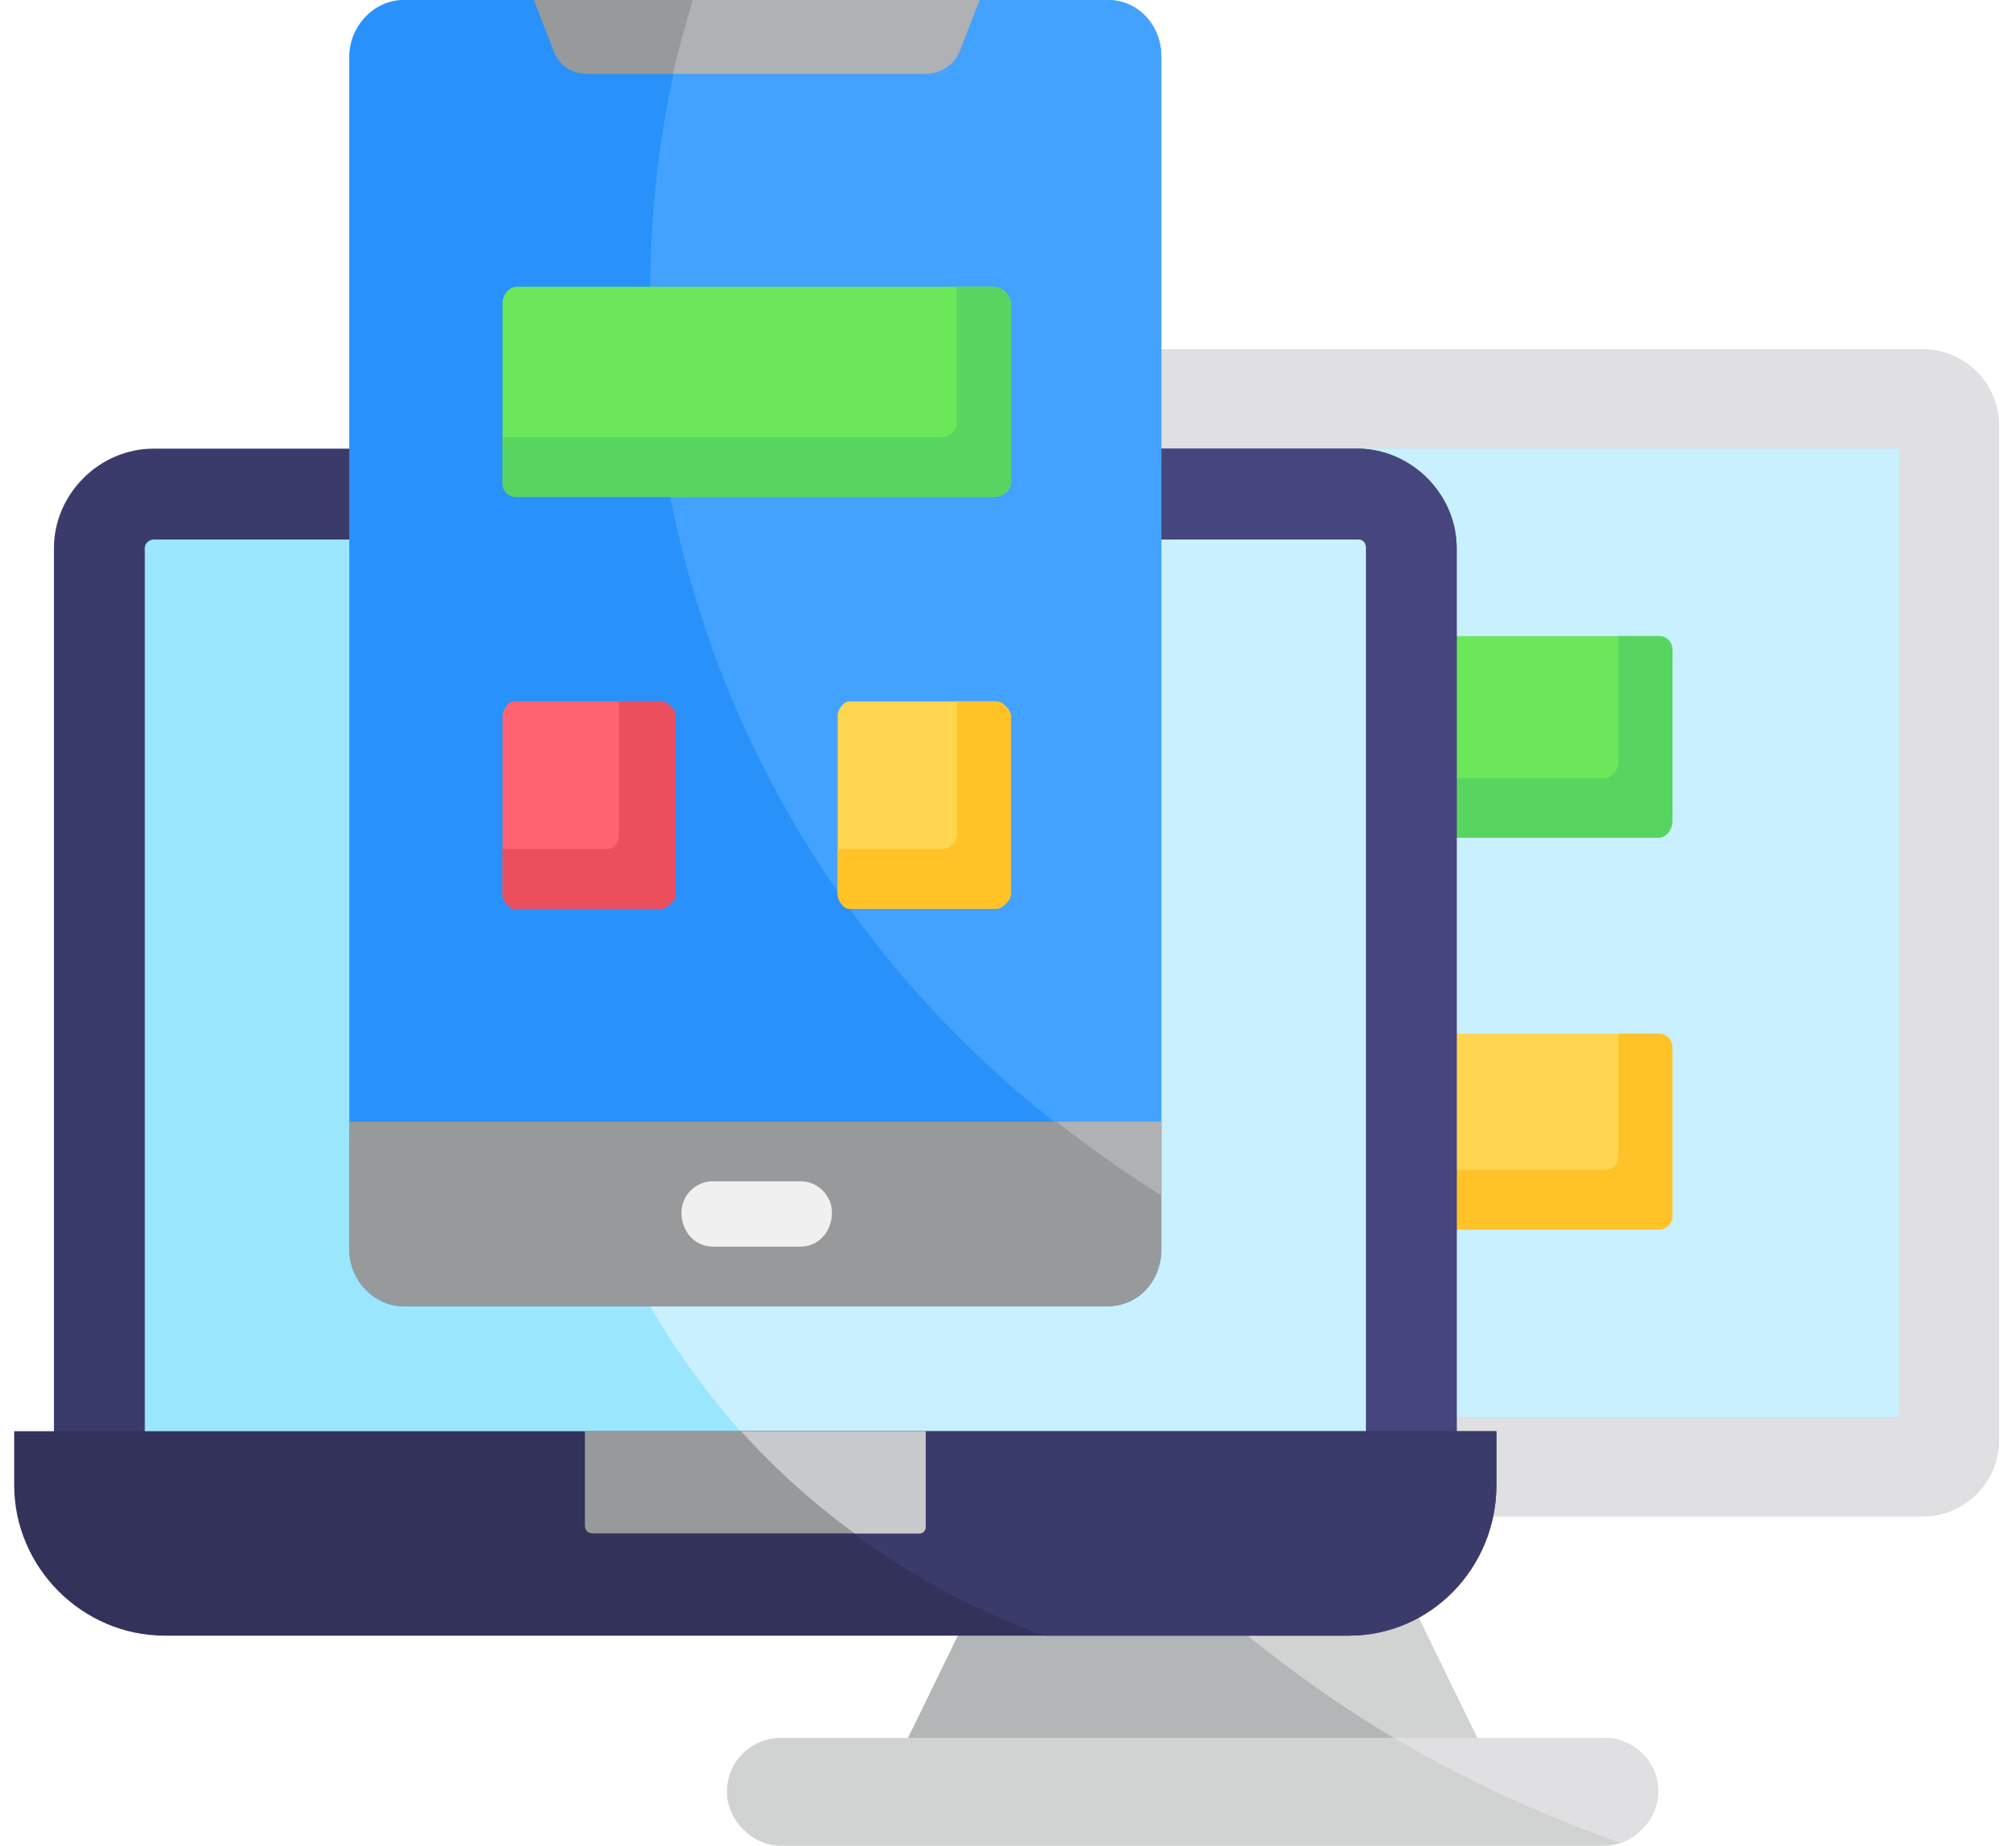
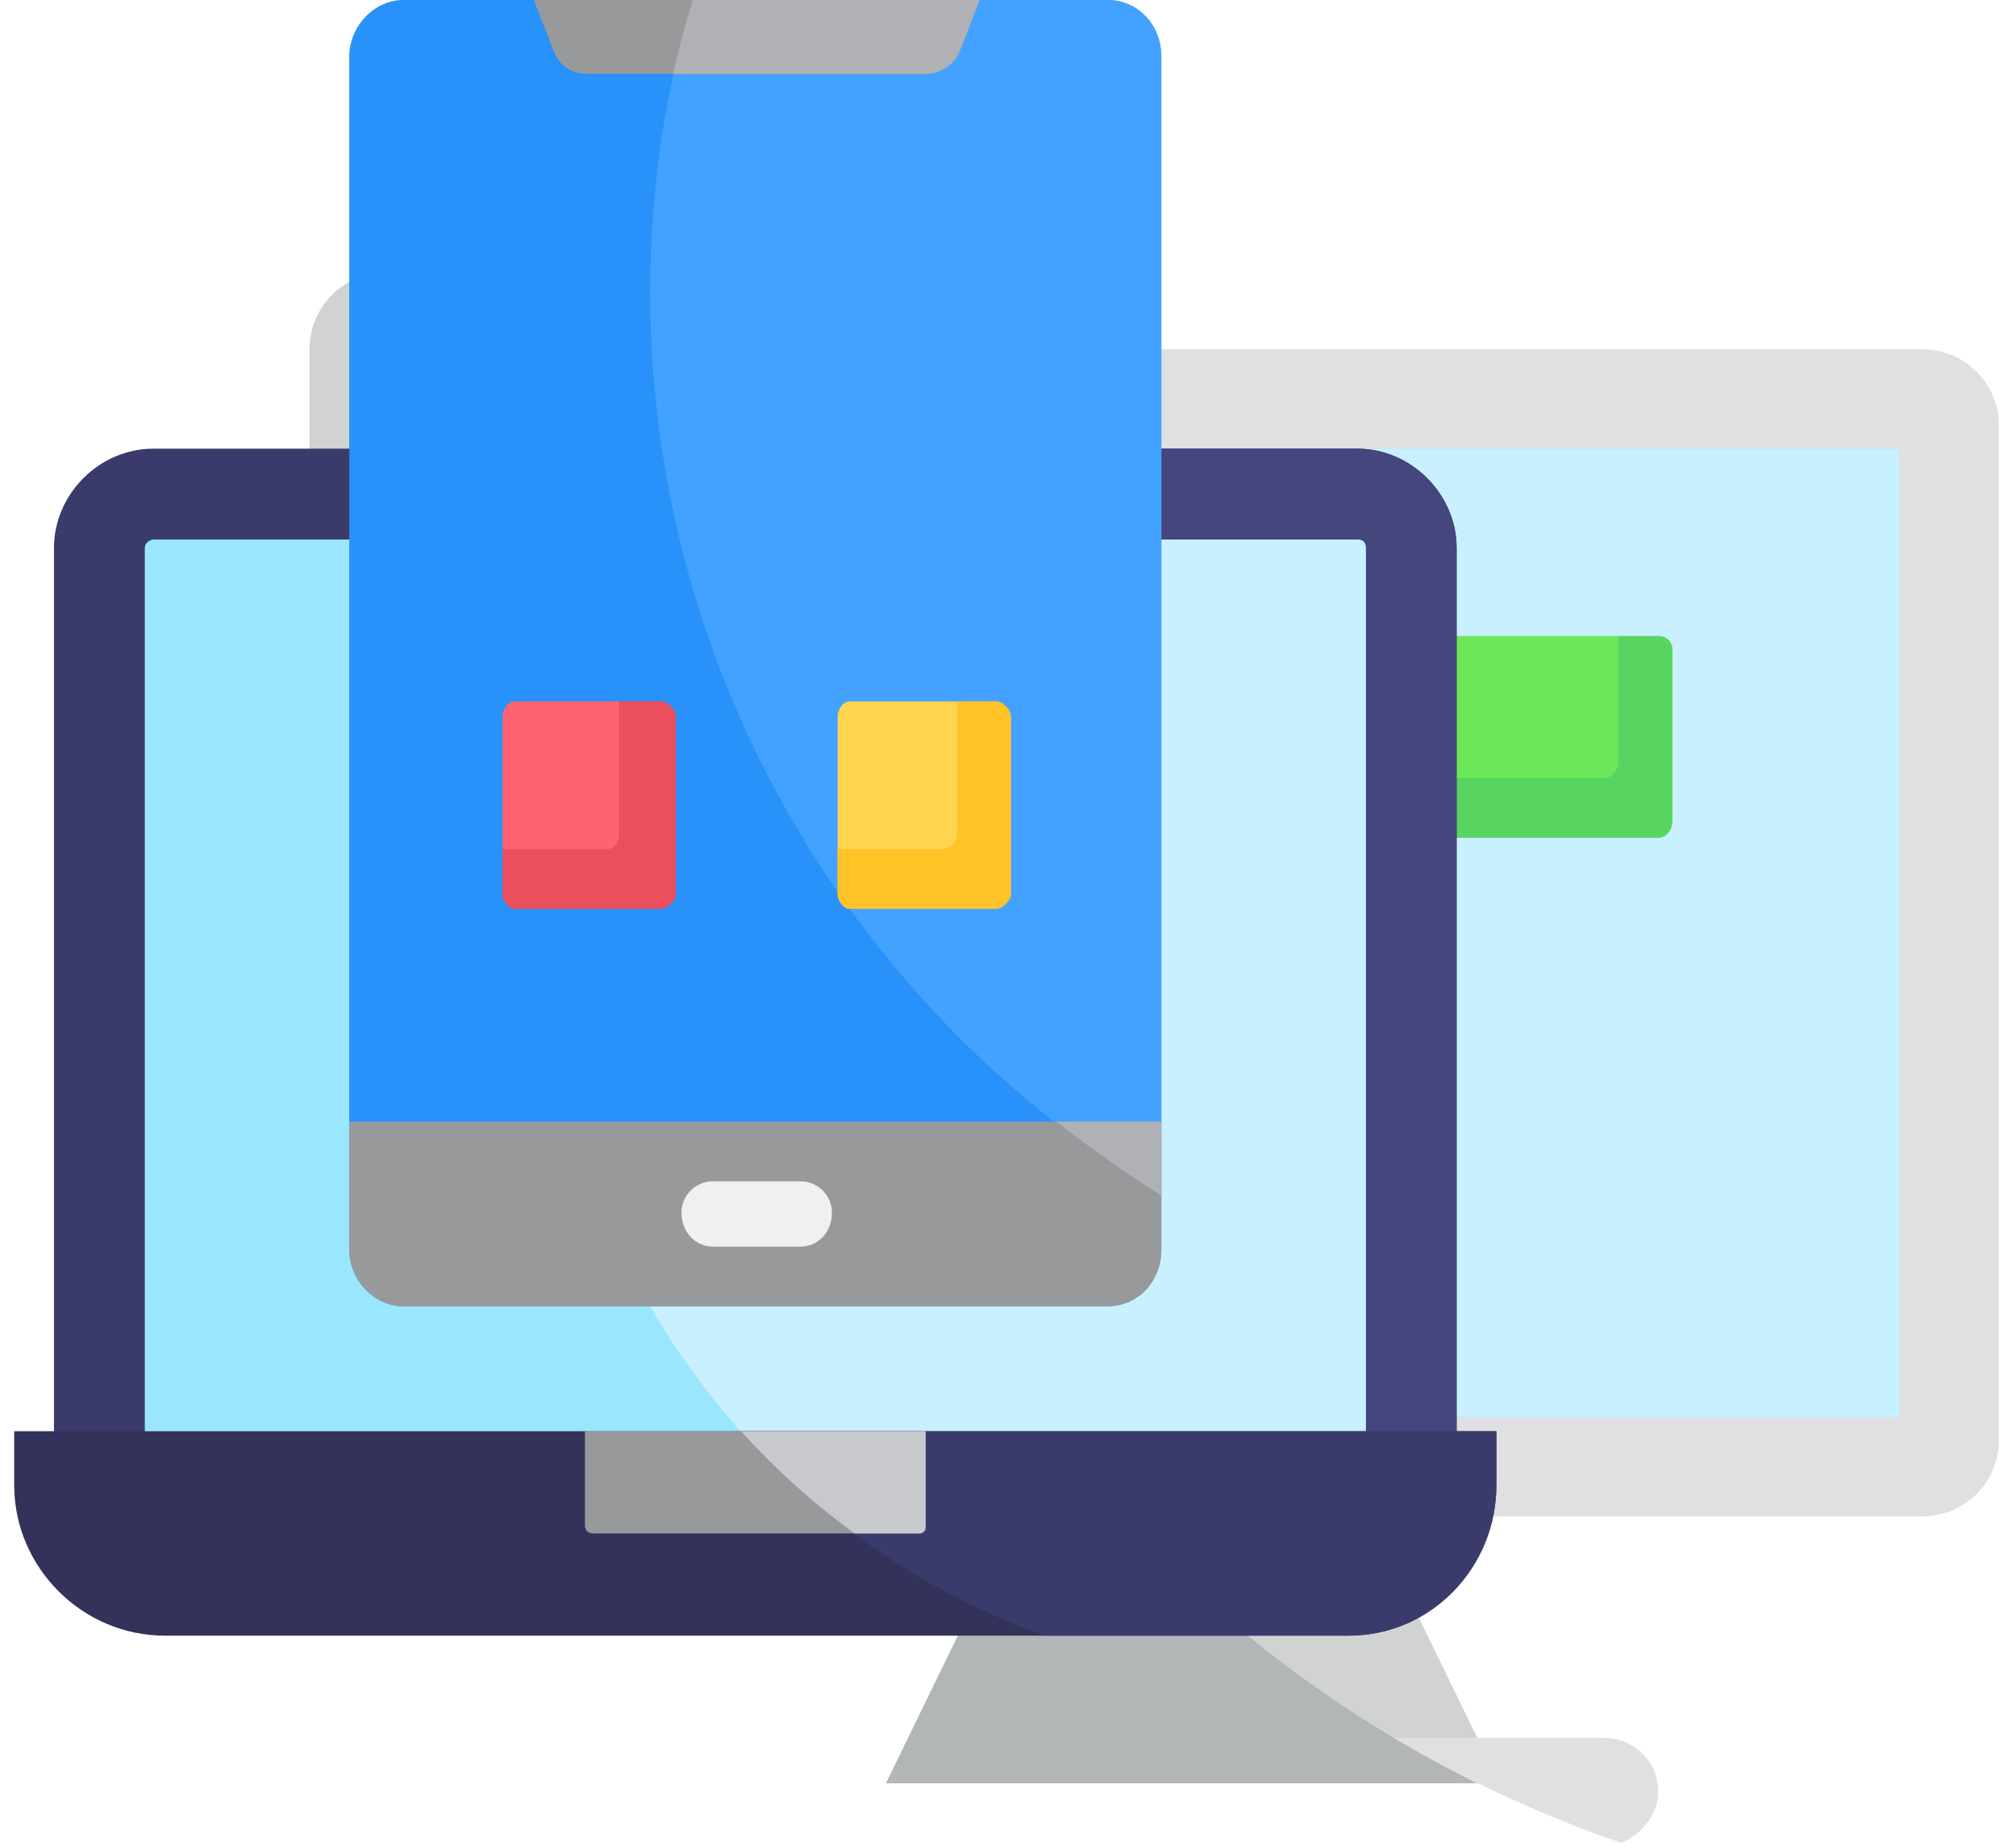
<svg xmlns="http://www.w3.org/2000/svg" version="1.2" viewBox="0 0 71 65" width="71" height="65">
  <style>.a{fill:#b2b6b7}.b{fill:#d1d3d3}.c{fill:#e0dfe1}.d{fill:#9ae7fd}.e{fill:#c9f0ff}.f{fill:#ffd54f}.g{fill:#ffc328}.h{fill:#6ce75a}.i{fill:#58d561}.j{fill:#3b3b6b}.k{fill:#45467e}.l{fill:#32325b}.m{fill:#98999b}.n{fill:#c8c9cd}.o{fill:#2891fa}.p{fill:#43a2ff}.q{fill:#b0b1b4}.r{fill:#f0f0f0}.s{fill:#ff6372}.t{fill:#eb4e5c}</style>
  <path fill-rule="evenodd" class="a" d="m31.2 62.8h21.6l-5.7-11.7h-10.2c0 0-5.7 11.7-5.7 11.7z" />
  <path fill-rule="evenodd" class="b" d="m52 62.8h0.8l-5.7-11.7h-9.6c3.9 4.9 8.9 8.9 14.5 11.7z" />
-   <path fill-rule="evenodd" class="b" d="m27.5 61.2h29c1 0 1.9 0.8 1.9 1.9 0 1-0.9 1.9-1.9 1.9h-29c-1 0-1.9-0.9-1.9-1.9 0-1.1 0.9-1.9 1.9-1.9z" />
  <path fill-rule="evenodd" class="c" d="m49.1 61.2h7.4c1 0 1.9 0.8 1.9 1.9 0 0.8-0.6 1.5-1.3 1.8q-4.3-1.5-8-3.7z" />
-   <path fill-rule="evenodd" class="b" d="m16.3 12.3h51.4c1.5 0 2.7 1.2 2.7 2.7v35.7c0 1.5-1.2 2.7-2.7 2.7h-51.4c-1.5 0-2.7-1.2-2.7-2.7v-35.7c0-1.5 1.2-2.7 2.7-2.7z" />
+   <path fill-rule="evenodd" class="b" d="m16.3 12.3h51.4v35.7c0 1.5-1.2 2.7-2.7 2.7h-51.4c-1.5 0-2.7-1.2-2.7-2.7v-35.7c0-1.5 1.2-2.7 2.7-2.7z" />
  <path fill-rule="evenodd" class="c" d="m29.8 12.3h37.9c1.5 0 2.7 1.2 2.7 2.7v35.7c0 1.5-1.2 2.7-2.7 2.7h-28.2c-7.1-7.7-11.4-18-11.4-29.3 0-4.1 0.6-8 1.7-11.8z" />
  <path fill-rule="evenodd" class="d" d="m66.9 15.8v34.1h-49.8v-34.1z" />
  <path fill-rule="evenodd" class="e" d="m28.9 15.8h38v34.1h-30.3c-5.3-7.2-8.5-16.1-8.5-25.8q0-4.2 0.8-8.3z" />
-   <path fill-rule="evenodd" class="f" d="m49.8 43.3h8.6c0.3 0 0.5-0.2 0.5-0.5v-5.9c0-0.3-0.2-0.5-0.5-0.5h-8.6c-0.3 0-0.5 0.2-0.5 0.5v5.9c0 0.3 0.2 0.5 0.5 0.5z" />
-   <path fill-rule="evenodd" class="g" d="m49.8 43.3h8.6c0.3 0 0.5-0.2 0.5-0.5v-5.9c0-0.3-0.2-0.5-0.5-0.5h-1.4v4.3c0 0.3-0.2 0.5-0.5 0.5h-7.2v1.6c0 0.3 0.2 0.5 0.5 0.5z" />
  <path fill-rule="evenodd" class="h" d="m31.1 22.4h27.3c0.3 0 0.5 0.2 0.5 0.5v6c0 0.3-0.2 0.6-0.5 0.6h-27.3c-0.3 0-0.5-0.3-0.5-0.6v-6c0-0.3 0.2-0.5 0.5-0.5z" />
  <path fill-rule="evenodd" class="i" d="m57 22.4h1.4c0.3 0 0.5 0.2 0.5 0.5v6c0 0.3-0.2 0.6-0.5 0.6h-27.3c-0.3 0-0.5-0.3-0.5-0.6v-1.5h25.9c0.3 0 0.5-0.3 0.5-0.6z" />
  <path fill-rule="evenodd" class="j" d="m51.3 53.9l-49.4-1.2v-33.4c0-1.9 1.6-3.5 3.5-3.5h42.4c1.9 0 3.5 1.6 3.5 3.5z" />
  <path fill-rule="evenodd" class="k" d="m51.3 53.9l-22.1-0.5c-6-4.9-9.9-12.3-9.9-20.7 0-6.4 2.3-12.3 6.1-16.9h22.4c1.9 0 3.5 1.6 3.5 3.5z" />
  <path fill-rule="evenodd" class="d" d="m48.1 52.8v-33.5c0-0.2-0.1-0.3-0.3-0.3h-42.4c-0.1 0-0.3 0.1-0.3 0.3v33.5z" />
  <path fill-rule="evenodd" class="e" d="m48.1 52.8v-33.5c0-0.2-0.1-0.3-0.3-0.3h-24.7c-2.4 4-3.8 8.7-3.8 13.7 0 8 3.6 15.2 9.2 20.1z" />
  <path fill-rule="evenodd" class="l" d="m0.5 50.4h52.2v1.9c0 2.9-2.3 5.3-5.2 5.3h-41.7c-2.9 0-5.3-2.4-5.3-5.3z" />
  <path fill-rule="evenodd" class="j" d="m26.1 50.4h26.6v1.9c0 2.9-2.3 5.3-5.2 5.3h-10.7c-4.2-1.5-7.8-4-10.7-7.2z" />
  <path fill-rule="evenodd" class="m" d="m20.6 50.4v3.3c0 0.2 0.1 0.3 0.3 0.3h11.5c0.1 0 0.2-0.1 0.2-0.3q0-1.6 0-3.3z" />
  <path fill-rule="evenodd" class="n" d="m30.1 54h2.3c0.1 0 0.2-0.1 0.2-0.2q0-1.7 0-3.4h-6.5q1.8 2 4 3.6z" />
  <path fill-rule="evenodd" class="o" d="m14.2 0h24.8c1.1 0 1.9 0.9 1.9 2v42c0 1.1-0.8 2-1.9 2h-24.8c-1 0-1.9-0.9-1.9-2v-42c0-1.1 0.9-2 1.9-2z" />
  <path fill-rule="evenodd" class="p" d="m24.4 0h14.6c1.1 0 1.9 0.9 1.9 2v40.1c-10.7-6.4-18-18.3-18-31.8 0-3.6 0.5-7 1.5-10.3z" />
  <path fill-rule="evenodd" class="m" d="m20.7 2.6h11.9c0.5 0 1-0.3 1.2-0.8l0.7-1.8h-15.7l0.7 1.8c0.2 0.5 0.6 0.8 1.2 0.8z" />
  <path fill-rule="evenodd" class="q" d="m24.4 0h10.1l-0.7 1.8c-0.2 0.5-0.7 0.8-1.2 0.8h-8.9q0.3-1.3 0.7-2.6z" />
  <path fill-rule="evenodd" class="m" d="m40.9 39.5h-28.6v4.5c0 1.1 0.9 2 1.9 2h24.8c1.1 0 1.9-0.9 1.9-2z" />
  <path fill-rule="evenodd" class="r" d="m28.2 41.6c0.6 0 1.1 0.5 1.1 1.1 0 0.7-0.5 1.2-1.1 1.2h-3.1c-0.6 0-1.1-0.5-1.1-1.2 0-0.6 0.5-1.1 1.1-1.1z" />
  <path fill-rule="evenodd" class="q" d="m40.9 39.5h-3.7q1.8 1.4 3.7 2.6z" />
-   <path fill-rule="evenodd" class="h" d="m18.2 10.1h16.8c0.3 0 0.6 0.3 0.6 0.6v6.3c0 0.3-0.3 0.5-0.6 0.5h-16.8c-0.3 0-0.5-0.2-0.5-0.5v-6.3c0-0.3 0.2-0.6 0.5-0.6z" />
-   <path fill-rule="evenodd" class="i" d="m33.7 10.1h1.3c0.3 0 0.6 0.3 0.6 0.6v6.3c0 0.3-0.3 0.5-0.6 0.5h-16.8c-0.3 0-0.5-0.2-0.5-0.5v-1.6h15.4c0.3 0 0.6-0.2 0.6-0.5 0 0 0-4.8 0-4.8z" />
  <path fill-rule="evenodd" class="s" d="m18.1 32h5.2c0.2 0 0.5-0.3 0.5-0.5v-6.3c0-0.2-0.3-0.5-0.5-0.5h-5.2c-0.2 0-0.4 0.3-0.4 0.5v6.3c0 0.2 0.2 0.5 0.4 0.5z" />
  <path fill-rule="evenodd" class="t" d="m18.1 32h5.2c0.2 0 0.5-0.3 0.5-0.5v-6.3c0-0.2-0.3-0.5-0.5-0.5h-1.5v4.7c0 0.3-0.2 0.5-0.4 0.5h-3.7v1.6c0 0.2 0.2 0.5 0.4 0.5z" />
  <path fill-rule="evenodd" class="f" d="m29.9 32h5.2c0.2 0 0.5-0.3 0.5-0.5v-6.3c0-0.2-0.3-0.5-0.5-0.5h-5.2c-0.2 0-0.4 0.3-0.4 0.5v6.3c0 0.2 0.2 0.5 0.4 0.5z" />
  <path fill-rule="evenodd" class="g" d="m29.9 32h5.2c0.2 0 0.5-0.3 0.5-0.5v-6.3c0-0.2-0.3-0.5-0.5-0.5h-1.4v4.7c0 0.3-0.3 0.5-0.5 0.5h-3.7v1.6c0 0.2 0.2 0.5 0.4 0.5z" />
</svg>